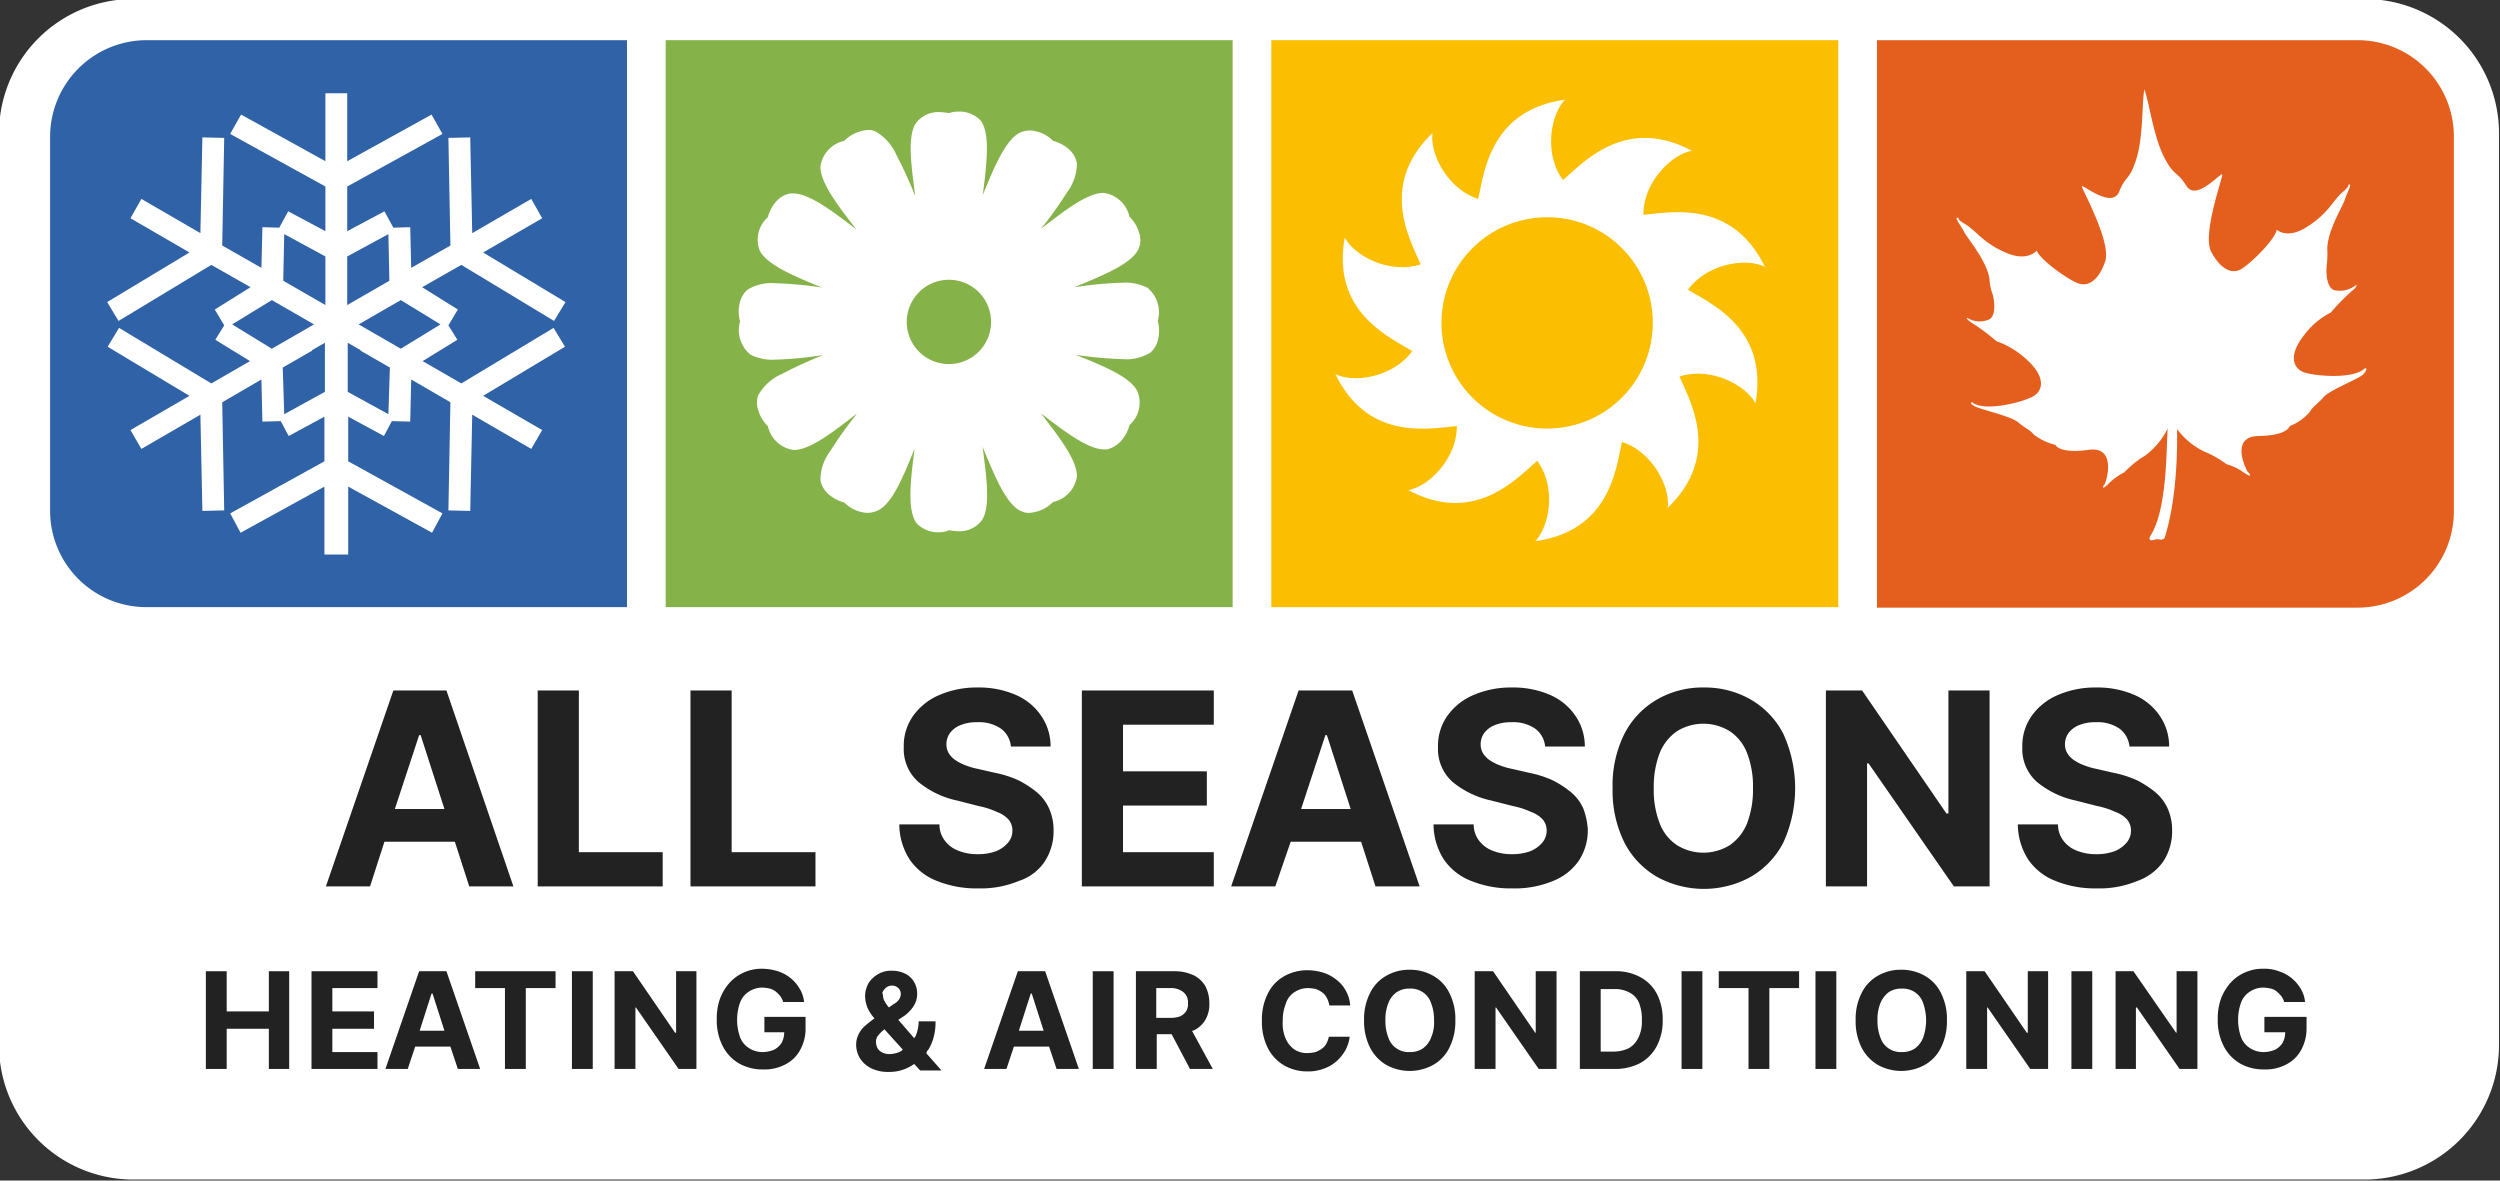
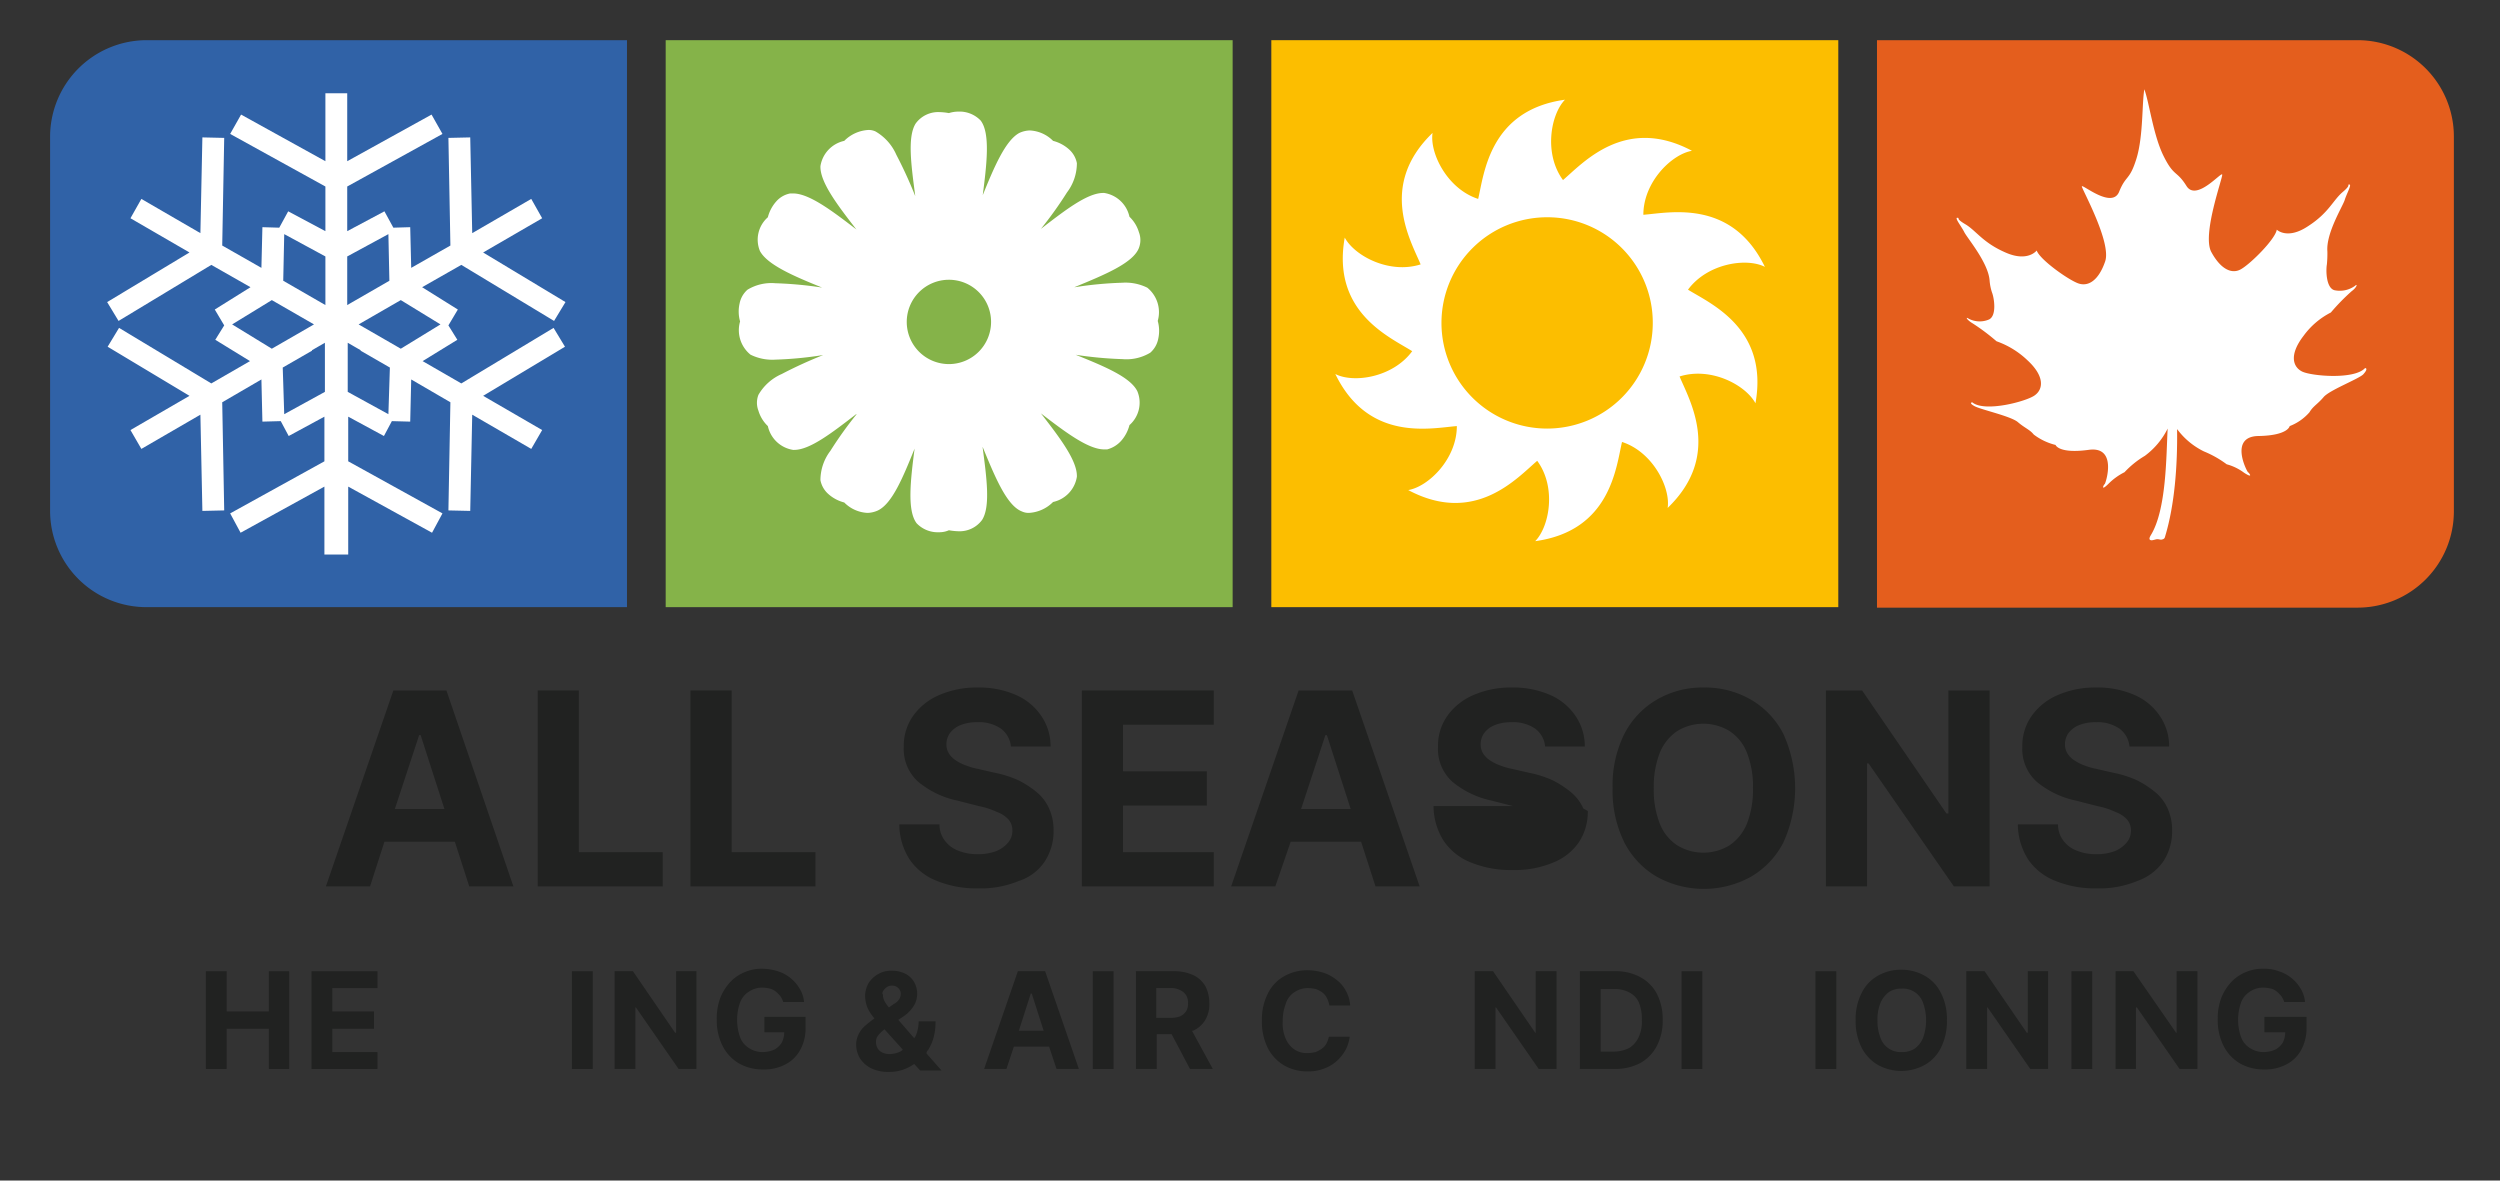
<svg xmlns="http://www.w3.org/2000/svg" id="ash-logo-s2" viewBox="0 0 504 238">
  <rect x="0" y="0" width="504" height="238" fill="#333333" stroke="none" />
  <style>
        @keyframes spin-s2 {
            0% {
                transform: scaleX(1);
            }
            50% {
                transform: scaleX(-1)
            }
            100% {
                transform: scaleX(1);
            }
        }

        @keyframes scale-s2 {
            0%, 50%, 100% {
                transform: scale(1);
            }
            25%, 75% {
                transform: scale(1.05);
            }
        }

        #ash-logo-s2 #s-2,
        #ash-logo-s2 #s-2o {
            transform-origin: 191.3px 64.9px;
        }

        #ash-logo-s2 #s-2 {
            animation: scale-s2 4s ease-in-out both infinite;
        }

        #ash-logo-s2 #s-2o {
            animation: spin-s2 4s ease-in-out both infinite;
        }

    </style>
-   <path d="M476.8,237.8H26.8a27.079,27.079,0,0,1-27-27V26.8a27.079,27.079,0,0,1,27-27h450a27.079,27.079,0,0,1,27,27v184A27.144,27.144,0,0,1,476.8,237.8Z" fill="#fff" />
  <g>
    <path d="M77.5,169.7H91.7l2.9,9h8.9L90,139.2H79.3L65.7,178.7h8.9Zm7.3-21.5,4.8,14.9h-10l4.9-14.9Z" fill="#212221" />
    <polygon points="133.6 171.8 116.7 171.8 116.7 139.2 108.4 139.2 108.4 178.7 133.6 178.7 133.6 171.8" fill="#212221" />
    <polygon points="147.5 139.2 139.2 139.2 139.2 178.7 164.4 178.7 164.4 171.8 147.5 171.8 147.5 139.2" fill="#212221" />
    <path d="M210.6,173.7a11.091,11.091,0,0,0,1.8-6.3,10.489,10.489,0,0,0-.9-4.4,9.046,9.046,0,0,0-2.5-3.3,19.635,19.635,0,0,0-3.7-2.4,21.572,21.572,0,0,0-4.7-1.5l-3.5-.8a13.702,13.702,0,0,1-2.4-.7,9.332,9.332,0,0,1-2-1,4.673,4.673,0,0,1-1.4-1.4,3.453,3.453,0,0,1-.5-1.8,3.891,3.891,0,0,1,.7-2.3,4.913,4.913,0,0,1,2.1-1.6,8.619,8.619,0,0,1,3.4-.6,7.803,7.803,0,0,1,4.8,1.3,5.069,5.069,0,0,1,2,3.6h8a10.835,10.835,0,0,0-1.9-6.2,11.835,11.835,0,0,0-5.1-4.2,18.56,18.56,0,0,0-7.7-1.5,18.891,18.891,0,0,0-7.7,1.5,12.436,12.436,0,0,0-5.3,4.2,10.44,10.44,0,0,0-1.9,6.3,8.856,8.856,0,0,0,2.9,7,18.235,18.235,0,0,0,7.9,3.8l4.3,1.1a16.078,16.078,0,0,1,3.7,1.2,5.747,5.747,0,0,1,2.3,1.5,3.295,3.295,0,0,1,.8,2.2,3.656,3.656,0,0,1-.9,2.5,6.138,6.138,0,0,1-2.4,1.7,10.248,10.248,0,0,1-3.7.6,10.016,10.016,0,0,1-3.9-.7,6.001,6.001,0,0,1-2.7-2,5.244,5.244,0,0,1-1.1-3.3h-8.1a13.226,13.226,0,0,0,2.1,7.1,11.833,11.833,0,0,0,5.5,4.3,21.204,21.204,0,0,0,8.3,1.5,20.023,20.023,0,0,0,8.2-1.5A9.91,9.91,0,0,0,210.6,173.7Z" fill="#212221" />
    <polygon points="226.4 162.4 243.3 162.4 243.3 155.5 226.4 155.5 226.4 146.1 244.7 146.1 244.7 139.2 218.1 139.2 218.1 178.7 244.7 178.7 244.7 171.8 226.4 171.8 226.4 162.4" fill="#212221" />
    <path d="M260.2,169.7h14.2l2.9,9h8.9l-13.6-39.5H261.8l-13.6,39.5h8.9Zm7.3-21.5,4.8,14.9h-10l4.9-14.9Z" fill="#212221" />
-     <path d="M319.2,163a9.046,9.046,0,0,0-2.5-3.3,19.635,19.635,0,0,0-3.7-2.4,21.572,21.572,0,0,0-4.7-1.5l-3.5-.8a13.702,13.702,0,0,1-2.4-.7,9.332,9.332,0,0,1-2-1,4.673,4.673,0,0,1-1.4-1.4,3.453,3.453,0,0,1-.5-1.8,3.891,3.891,0,0,1,.7-2.3,4.913,4.913,0,0,1,2.1-1.6,8.619,8.619,0,0,1,3.4-.6,7.803,7.803,0,0,1,4.8,1.3,5.069,5.069,0,0,1,2,3.6h8a10.835,10.835,0,0,0-1.9-6.2,11.835,11.835,0,0,0-5.1-4.2,18.56,18.56,0,0,0-7.7-1.5,18.891,18.891,0,0,0-7.7,1.5,12.436,12.436,0,0,0-5.3,4.2,10.44,10.44,0,0,0-1.9,6.3,8.856,8.856,0,0,0,2.9,7,18.235,18.235,0,0,0,7.9,3.8l4.3,1.1a16.078,16.078,0,0,1,3.7,1.2,5.747,5.747,0,0,1,2.3,1.5,3.295,3.295,0,0,1,.8,2.2,3.656,3.656,0,0,1-.9,2.5,6.138,6.138,0,0,1-2.4,1.7,10.248,10.248,0,0,1-3.7.6,10.016,10.016,0,0,1-3.9-.7,6.188,6.188,0,0,1-2.7-2,5.244,5.244,0,0,1-1.1-3.3H289a13.225,13.225,0,0,0,2.1,7.1,11.833,11.833,0,0,0,5.5,4.3,21.204,21.204,0,0,0,8.3,1.5,20.023,20.023,0,0,0,8.2-1.5,11.391,11.391,0,0,0,5.2-4.1,11.091,11.091,0,0,0,1.8-6.3A15.002,15.002,0,0,0,319.2,163Z" fill="#212221" />
+     <path d="M319.2,163a9.046,9.046,0,0,0-2.5-3.3,19.635,19.635,0,0,0-3.7-2.4,21.572,21.572,0,0,0-4.7-1.5l-3.5-.8a13.702,13.702,0,0,1-2.4-.7,9.332,9.332,0,0,1-2-1,4.673,4.673,0,0,1-1.4-1.4,3.453,3.453,0,0,1-.5-1.8,3.891,3.891,0,0,1,.7-2.3,4.913,4.913,0,0,1,2.1-1.6,8.619,8.619,0,0,1,3.4-.6,7.803,7.803,0,0,1,4.8,1.3,5.069,5.069,0,0,1,2,3.6h8a10.835,10.835,0,0,0-1.9-6.2,11.835,11.835,0,0,0-5.1-4.2,18.56,18.56,0,0,0-7.7-1.5,18.891,18.891,0,0,0-7.7,1.5,12.436,12.436,0,0,0-5.3,4.2,10.44,10.44,0,0,0-1.9,6.3,8.856,8.856,0,0,0,2.9,7,18.235,18.235,0,0,0,7.9,3.8l4.3,1.1H289a13.225,13.225,0,0,0,2.1,7.1,11.833,11.833,0,0,0,5.5,4.3,21.204,21.204,0,0,0,8.3,1.5,20.023,20.023,0,0,0,8.2-1.5,11.391,11.391,0,0,0,5.2-4.1,11.091,11.091,0,0,0,1.8-6.3A15.002,15.002,0,0,0,319.2,163Z" fill="#212221" />
    <path d="M359.5,169.9a26.408,26.408,0,0,0,0-22,16.903,16.903,0,0,0-6.6-6.9,18.519,18.519,0,0,0-9.4-2.4,18.259,18.259,0,0,0-9.4,2.4,16.903,16.903,0,0,0-6.6,6.9,23.219,23.219,0,0,0-2.4,11,23.5,23.5,0,0,0,2.4,11,16.903,16.903,0,0,0,6.6,6.9,19.608,19.608,0,0,0,18.8,0A16.941,16.941,0,0,0,359.5,169.9Zm-10.8.5a10.113,10.113,0,0,1-10.6,0,9.204,9.204,0,0,1-3.5-4.4,18.475,18.475,0,0,1-1.2-7.1,18.83,18.83,0,0,1,1.2-7.1,9.705,9.705,0,0,1,3.5-4.4,10.113,10.113,0,0,1,10.6,0,9.204,9.204,0,0,1,3.5,4.4,18.475,18.475,0,0,1,1.2,7.1,18.83,18.83,0,0,1-1.2,7.1A9.705,9.705,0,0,1,348.7,170.4Z" fill="#212221" />
    <polygon points="401.1 139.2 392.8 139.2 392.8 164 392.4 164 375.4 139.2 368.1 139.2 368.1 178.7 376.4 178.7 376.4 153.9 376.7 153.9 393.9 178.7 401.1 178.7 401.1 139.2" fill="#212221" />
    <path d="M436.1,173.7a11.091,11.091,0,0,0,1.8-6.3,10.489,10.489,0,0,0-.9-4.4,9.046,9.046,0,0,0-2.5-3.3,19.635,19.635,0,0,0-3.7-2.4,21.572,21.572,0,0,0-4.7-1.5l-3.5-.8a13.702,13.702,0,0,1-2.4-.7,9.332,9.332,0,0,1-2-1,4.673,4.673,0,0,1-1.4-1.4,3.453,3.453,0,0,1-.5-1.8,3.891,3.891,0,0,1,.7-2.3,4.913,4.913,0,0,1,2.1-1.6,8.619,8.619,0,0,1,3.4-.6,7.803,7.803,0,0,1,4.8,1.3,5.069,5.069,0,0,1,2,3.6h8a10.835,10.835,0,0,0-1.9-6.2,11.835,11.835,0,0,0-5.1-4.2,18.56,18.56,0,0,0-7.7-1.5,18.891,18.891,0,0,0-7.7,1.5,12.435,12.435,0,0,0-5.3,4.2,10.44,10.44,0,0,0-1.9,6.3,8.856,8.856,0,0,0,2.9,7,18.235,18.235,0,0,0,7.9,3.8l4.3,1.1a16.078,16.078,0,0,1,3.7,1.2,5.747,5.747,0,0,1,2.3,1.5,3.295,3.295,0,0,1,.8,2.2,3.656,3.656,0,0,1-.9,2.5,6.138,6.138,0,0,1-2.4,1.7,10.248,10.248,0,0,1-3.7.6,10.016,10.016,0,0,1-3.9-.7,6.002,6.002,0,0,1-2.7-2,5.244,5.244,0,0,1-1.1-3.3h-8.1a13.225,13.225,0,0,0,2.1,7.1,11.833,11.833,0,0,0,5.5,4.3,21.204,21.204,0,0,0,8.3,1.5,20.023,20.023,0,0,0,8.2-1.5A10.759,10.759,0,0,0,436.1,173.7Z" fill="#212221" />
    <polygon points="54.2 203.9 45.7 203.9 45.7 195.8 41.5 195.8 41.5 215.5 45.7 215.5 45.7 207.4 54.2 207.4 54.2 215.5 58.3 215.5 58.3 195.8 54.2 195.8 54.2 203.9" fill="#212221" />
    <polygon points="67 207.4 75.4 207.4 75.4 203.9 67 203.9 67 199.2 76.1 199.2 76.1 195.8 62.8 195.8 62.8 215.5 76.1 215.5 76.1 212.1 67 212.1 67 207.4" fill="#212221" />
-     <path d="M84.5,195.8l-6.8,19.7h4.5l1.5-4.5h7.1l1.5,4.5h4.5L90,195.8Zm.1,12,2.4-7.5h.2l2.4,7.5Z" fill="#212221" />
-     <polygon points="95.8 199.2 101.8 199.2 101.8 215.5 106 215.5 106 199.2 112 199.2 112 195.8 95.8 195.8 95.8 199.2" fill="#212221" />
    <rect x="115.3" y="195.8" width="4.2" height="19.7" fill="#212221" />
    <polygon points="136.3 208.2 136.1 208.2 127.6 195.8 123.9 195.8 123.9 215.5 128.1 215.5 128.1 203.1 128.2 203.1 136.8 215.5 140.4 215.5 140.4 195.8 136.3 195.8 136.3 208.2" fill="#212221" />
    <path d="M153.9,208.1h4.2a4.648,4.648,0,0,1-.5,2.1,4.009,4.009,0,0,1-1.5,1.4,6.042,6.042,0,0,1-2.4.5,5.029,5.029,0,0,1-2.7-.8,4.413,4.413,0,0,1-1.8-2.2,10.508,10.508,0,0,1,0-7,4.413,4.413,0,0,1,1.8-2.2,4.781,4.781,0,0,1,2.7-.8,7.719,7.719,0,0,1,1.5.2,3.379,3.379,0,0,1,1.2.6,7.637,7.637,0,0,1,.9.9,4.495,4.495,0,0,1,.6,1.2h4.2a6.18,6.18,0,0,0-.9-2.7,7.81,7.81,0,0,0-4.4-3.5,10.588,10.588,0,0,0-3.1-.5,8.571,8.571,0,0,0-3.6.7,8.373,8.373,0,0,0-2.9,2,10.252,10.252,0,0,0-2,3.2,11.765,11.765,0,0,0-.7,4.3,11.332,11.332,0,0,0,1.2,5.4,8.584,8.584,0,0,0,3.3,3.5,9.619,9.619,0,0,0,4.9,1.2,8.931,8.931,0,0,0,4.4-1,6.999,6.999,0,0,0,3-2.9,8.814,8.814,0,0,0,1.1-4.5V205h-8.3v3.1Z" fill="#212221" />
    <path d="M187.1,211.7a9.475,9.475,0,0,0,1.1-2.5,11.488,11.488,0,0,0,.4-3.3h-3.4a7.635,7.635,0,0,1-.5,2.7,2.506,2.506,0,0,1-.4.7l-3.2-3.7,1.2-.8a7.115,7.115,0,0,0,1.9-2,4.513,4.513,0,0,0,.7-2.5,4.645,4.645,0,0,0-.6-2.3,4.237,4.237,0,0,0-1.8-1.7,5.954,5.954,0,0,0-2.7-.6,5.073,5.073,0,0,0-2.8.7,5.463,5.463,0,0,0-1.9,1.8,5.593,5.593,0,0,0-.7,2.6,6.874,6.874,0,0,0,.5,2.4,8.578,8.578,0,0,0,1.3,2l.1.1c-.7.5-1.3,1-1.9,1.5a5.155,5.155,0,0,0-1.3,1.7,4.648,4.648,0,0,0-.5,2.1,5.376,5.376,0,0,0,.8,2.8,5.678,5.678,0,0,0,2.3,2,7.824,7.824,0,0,0,3.5.7,8.423,8.423,0,0,0,2.7-.4,8.989,8.989,0,0,0,2.4-1.2l1.2,1.3h4.3l-3-3.4A.751.751,0,0,1,187.1,211.7Zm-9-12a2.336,2.336,0,0,1,.7-.7,1.689,1.689,0,0,1,1-.3,1.728,1.728,0,0,1,1.3.5,1.606,1.606,0,0,1,.5,1.1,2.016,2.016,0,0,1-.3,1.1,2.707,2.707,0,0,1-1.1,1l-1,.7a7.704,7.704,0,0,1-.9-1.3,2.768,2.768,0,0,1-.3-1.3C177.8,200.3,177.9,200,178.1,199.7Zm3.4,12.3a5.374,5.374,0,0,1-2.1.5,3.339,3.339,0,0,1-1.5-.3,2.189,2.189,0,0,1-1-.9,2.768,2.768,0,0,1-.3-1.3,1.922,1.922,0,0,1,.4-1.2,6.788,6.788,0,0,1,1.2-1.2l.1-.1,3.7,4.1A1.756,1.756,0,0,1,181.5,212Z" fill="#212221" />
    <path d="M205.2,195.8l-6.8,19.7h4.5l1.5-4.5h7.1l1.5,4.5h4.5l-6.8-19.7Zm.2,12,2.4-7.5h.2l2.4,7.5Z" fill="#212221" />
    <rect x="220.3" y="195.8" width="4.2" height="19.7" fill="#212221" />
    <path d="M240.5,207.8a5.37,5.37,0,0,0,2.5-2.2,6.129,6.129,0,0,0,.8-3.4,7.416,7.416,0,0,0-.8-3.4,5.65,5.65,0,0,0-2.4-2.2,8.873,8.873,0,0,0-3.8-.8H229v19.7h4.2v-7h3l3.7,7h4.6l-4.2-7.7Zm-7.4-8.6h2.8a3.966,3.966,0,0,1,2,.4,2.94,2.94,0,0,1,1.2,1,2.861,2.861,0,0,1,.4,1.7,2.726,2.726,0,0,1-.4,1.6,2.94,2.94,0,0,1-1.2,1,5.618,5.618,0,0,1-2,.3h-2.8Z" fill="#212221" />
    <path d="M261,200a4.781,4.781,0,0,1,2.7-.8,7.772,7.772,0,0,1,1.6.2,5.388,5.388,0,0,1,1.3.7,3.126,3.126,0,0,1,.9,1.1,5.271,5.271,0,0,1,.5,1.5h4.2a7.044,7.044,0,0,0-.9-3,6.736,6.736,0,0,0-1.9-2.2,8.164,8.164,0,0,0-2.6-1.4,10.732,10.732,0,0,0-3.2-.5,9.392,9.392,0,0,0-4.7,1.2,8.007,8.007,0,0,0-3.3,3.5,11.471,11.471,0,0,0-1.2,5.5,11.75,11.75,0,0,0,1.2,5.5,8.584,8.584,0,0,0,3.3,3.5,9.392,9.392,0,0,0,4.7,1.2,8.97,8.97,0,0,0,3.4-.6,7.6,7.6,0,0,0,2.6-1.6,8.68,8.68,0,0,0,1.7-2.2,7.862,7.862,0,0,0,.8-2.6h-4.2a5.782,5.782,0,0,1-.5,1.4,2.932,2.932,0,0,1-.9,1,5.388,5.388,0,0,1-1.3.7,7.772,7.772,0,0,1-1.6.2,4.406,4.406,0,0,1-2.6-.7,4.998,4.998,0,0,1-1.8-2.2,7.574,7.574,0,0,1-.6-3.5,9.146,9.146,0,0,1,.6-3.5A4.169,4.169,0,0,1,261,200Z" fill="#212221" />
-     <path d="M288.9,196.7a9.392,9.392,0,0,0-4.7-1.2,9.13,9.13,0,0,0-4.7,1.2,8.007,8.007,0,0,0-3.3,3.5,11.471,11.471,0,0,0-1.2,5.5,11.75,11.75,0,0,0,1.2,5.5,8.584,8.584,0,0,0,3.3,3.5,9.804,9.804,0,0,0,9.4,0,8.007,8.007,0,0,0,3.3-3.5,11.75,11.75,0,0,0,1.2-5.5,11.471,11.471,0,0,0-1.2-5.5A8.007,8.007,0,0,0,288.9,196.7Zm-.4,12.5a4.831,4.831,0,0,1-1.7,2.2,4.618,4.618,0,0,1-2.6.7,4.406,4.406,0,0,1-2.6-.7,4.251,4.251,0,0,1-1.7-2.2,9.146,9.146,0,0,1-.6-3.5,8.8,8.8,0,0,1,.6-3.5,4.831,4.831,0,0,1,1.7-2.2,4.618,4.618,0,0,1,2.6-.7,4.406,4.406,0,0,1,2.6.7,4.251,4.251,0,0,1,1.7,2.2,9.146,9.146,0,0,1,.6,3.5A7.574,7.574,0,0,1,288.5,209.2Z" fill="#212221" />
    <polygon points="309.6 208.2 309.5 208.2 301 195.8 297.3 195.8 297.3 215.5 301.5 215.5 301.5 203.1 301.6 203.1 310.2 215.5 313.8 215.5 313.8 195.8 309.6 195.8 309.6 208.2" fill="#212221" />
    <path d="M330.7,197a10.127,10.127,0,0,0-5.1-1.2h-7.1v19.7h7a10.791,10.791,0,0,0,5.2-1.2,8.322,8.322,0,0,0,3.3-3.4,10.922,10.922,0,0,0,1.2-5.3,11.199,11.199,0,0,0-1.2-5.3A8.069,8.069,0,0,0,330.7,197Zm-.4,12.2a4.837,4.837,0,0,1-1.9,2.1,7.094,7.094,0,0,1-3.1.7h-2.6V199.4h2.7a5.93,5.93,0,0,1,3.1.7,4.115,4.115,0,0,1,1.9,2,8.992,8.992,0,0,1,.6,3.6A7.281,7.281,0,0,1,330.3,209.2Z" fill="#212221" />
    <rect x="339" y="195.8" width="4.2" height="19.7" fill="#212221" />
-     <polygon points="346.5 199.2 352.5 199.2 352.5 215.5 356.7 215.5 356.7 199.2 362.7 199.2 362.7 195.8 346.5 195.8 346.5 199.2" fill="#212221" />
    <rect x="366" y="195.8" width="4.2" height="19.7" fill="#212221" />
    <path d="M388,196.7a9.392,9.392,0,0,0-4.7-1.2,9.13,9.13,0,0,0-4.7,1.2,8.007,8.007,0,0,0-3.3,3.5,11.471,11.471,0,0,0-1.2,5.5,11.75,11.75,0,0,0,1.2,5.5,8.584,8.584,0,0,0,3.3,3.5,9.804,9.804,0,0,0,9.4,0,8.007,8.007,0,0,0,3.3-3.5,11.75,11.75,0,0,0,1.2-5.5,11.471,11.471,0,0,0-1.2-5.5A8.007,8.007,0,0,0,388,196.7Zm-.3,12.5a4.831,4.831,0,0,1-1.7,2.2,4.618,4.618,0,0,1-2.6.7,4.406,4.406,0,0,1-2.6-.7,4.251,4.251,0,0,1-1.7-2.2,9.146,9.146,0,0,1-.6-3.5,8.8,8.8,0,0,1,.6-3.5,5.43,5.43,0,0,1,1.7-2.2,4.618,4.618,0,0,1,2.6-.7,4.406,4.406,0,0,1,2.6.7,4.251,4.251,0,0,1,1.7,2.2,10.508,10.508,0,0,1,0,7Z" fill="#212221" />
    <polygon points="408.8 208.2 408.6 208.2 400.1 195.8 396.4 195.8 396.4 215.5 400.6 215.5 400.6 203.1 400.7 203.1 409.3 215.5 412.9 215.5 412.9 195.8 408.8 195.8 408.8 208.2" fill="#212221" />
    <rect x="417.6" y="195.8" width="4.2" height="19.7" fill="#212221" />
    <polygon points="438.8 208.2 438.7 208.2 430.1 195.8 426.5 195.8 426.5 215.5 430.6 215.5 430.6 203.1 430.8 203.1 439.4 215.5 443 215.5 443 195.8 438.8 195.8 438.8 208.2" fill="#212221" />
    <path d="M456.5,205v3.1h4.2a4.648,4.648,0,0,1-.5,2.1,4.009,4.009,0,0,1-1.5,1.4,6.042,6.042,0,0,1-2.4.5,5.029,5.029,0,0,1-2.7-.8,4.413,4.413,0,0,1-1.8-2.2,10.508,10.508,0,0,1,0-7,4.413,4.413,0,0,1,1.8-2.2,4.781,4.781,0,0,1,2.7-.8,7.719,7.719,0,0,1,1.5.2,2.725,2.725,0,0,1,1.2.6,7.637,7.637,0,0,1,.9.9,4.495,4.495,0,0,1,.6,1.2h4.2a6.18,6.18,0,0,0-.9-2.7,7.809,7.809,0,0,0-4.4-3.5,8.077,8.077,0,0,0-3.1-.5,8.571,8.571,0,0,0-3.6.7,8.373,8.373,0,0,0-2.9,2,10.254,10.254,0,0,0-2,3.2,11.765,11.765,0,0,0-.7,4.3,11.332,11.332,0,0,0,1.2,5.4,8.584,8.584,0,0,0,3.3,3.5,9.619,9.619,0,0,0,4.9,1.2,8.931,8.931,0,0,0,4.4-1,6.999,6.999,0,0,0,3-2.9,9.083,9.083,0,0,0,1.1-4.5V205Z" fill="#212221" />
  </g>
  <g>
    <path d="M378.4,8.1h96.9a19.418,19.418,0,0,1,19.4,19.4v75.6a19.418,19.418,0,0,1-19.4,19.4H378.4V8.1Z" fill="#e45e1d" />
    <g id="s-4o">
      <path id="s-4" d="M476.8,74.2c-2.2,2.4-10.9,1.6-12.7.7s-2.7-3.3.3-7.2a15.531,15.531,0,0,1,5.5-4.7,42.636,42.636,0,0,1,4.2-4.3c1.1-.8,1.2-1.6.7-1.1a5.206,5.206,0,0,1-4.2.9c-1.7-.5-1.7-4.1-1.5-5.2a22.602,22.602,0,0,0,.1-2.6c-.3-3.7,3.1-9.1,3.5-10.4s1.5-3.2.9-3.1.6-.1-1.3,1.5c-2,1.7-2.8,4.2-7,6.9-4.2,2.8-6.3.7-6.3.7-.3,1.9-5.1,6.7-7.1,7.9-1.9,1.2-4.2.1-6.1-3.4s2.3-14.9,2.2-15.6-5.2,5.5-7.2,2.3-2.5-1.8-4.6-6-2.9-10.8-3.9-13.5c-.5,2.8-.2,9.5-1.6,14s-2.1,3.2-3.5,6.7c-1.5,3.5-7.6-1.8-7.5-1.1s6,11.3,4.7,15.1-3.4,5.2-5.5,4.4-7.7-4.8-8.3-6.6c0,0-1.8,2.4-6.3.4-4.6-2-5.9-4.4-8.1-5.7s-.9-1.2-1.6-1.3c-.6,0,.8,1.7,1.4,2.9s4.8,6.1,5.1,9.7a10.081,10.081,0,0,0,.5,2.5c.4,1,1,4.6-.6,5.4a4.766,4.766,0,0,1-4.2-.2c-.6-.4-.3.3.9,1a42.909,42.909,0,0,1,4.8,3.6,17.329,17.329,0,0,1,6.2,3.8c3.6,3.3,3.2,5.9,1.5,7.1-1.6,1.2-10.1,3.5-12.6,1.4,0,0-.8.1.5.8s7.3,2,8.7,3.2,2.4,1.5,3.2,2.5a11.939,11.939,0,0,0,4.4,2.1s.6,1.8,6.6,1c6-.9,3.5,6.8,3.3,6.9s-.9,1.6.8-.1a12.44,12.44,0,0,1,3.2-2.3,18.571,18.571,0,0,1,4.1-3.3,15.253,15.253,0,0,0,4.6-5.5c-.3,5.4-.2,16.3-3.4,21.5-.3.5-.4.9,0,1,.3.1,1-.2,1.3-.2s.6.1.8.1c.5-.1.7-.2.8-.7,1.9-6.3,2.5-14.2,2.4-21.6a14.827,14.827,0,0,0,5.4,4.5,20.921,20.921,0,0,1,4.6,2.6,10.37,10.37,0,0,1,3.5,1.7c2,1.3,1,0,.8-.1s-3.9-7.2,2.1-7.3,6.3-2,6.3-2a10.047,10.047,0,0,0,4-2.8c.7-1.2,1.6-1.6,2.8-3,1.1-1.4,6.9-3.6,8-4.6,1.2-1.3.4-1.3.4-1.3" fill="#fff" />
    </g>
  </g>
  <g>
    <rect x="256.3" y="8.1" width="114.3" height="114.3" fill="#fcbe00" />
    <g id="s-3o">
      <path id="s-3" d="M340.3,58.4c3.9-5.3,11.8-6.5,15.5-4.6-6.7-13.8-19.3-10.9-24.5-10.5,0-6.6,5.7-12.2,9.8-12.9-13.5-7.2-22,2.5-26,5.9-3.9-5.3-2.5-13.2.4-16.2-15.2,2.1-16.3,14.9-17.5,20-6.2-2-9.8-9.2-9.2-13.3-11,10.6-4.4,21.7-2.4,26.5-6.3,2-13.3-1.7-15.3-5.4C268.4,63,280.3,68,284.7,70.8c-3.9,5.3-11.8,6.5-15.5,4.6,6.7,13.8,19.3,10.9,24.5,10.5,0,6.6-5.7,12.2-9.8,12.9,13.5,7.2,22-2.5,26-5.9,3.9,5.3,2.5,13.2-.4,16.2,15.2-2.1,16.3-14.9,17.5-20,6.2,2,9.8,9.2,9.2,13.3,11-10.6,4.4-21.7,2.4-26.5,6.3-2,13.3,1.7,15.3,5.4C356.6,66.2,344.8,61.2,340.3,58.4Zm-7.1,6.7a21.3,21.3,0,1,1-21.3-21.3,21.254,21.254,0,0,1,21.3,21.3Z" fill="#fff" />
    </g>
  </g>
  <g>
    <rect x="134.2" y="8.1" width="114.3" height="114.3" fill="#85b349" />
    <g id="s-2o">
      <path id="s-2" d="M189.3,107.3h0a5.883,5.883,0,0,1-4.5-1.8c-2-2.6-1.2-9-.4-15.2v.1c-2.3,5.7-4.5,11.1-7.4,12.5a5.374,5.374,0,0,1-2.1.5,7.041,7.041,0,0,1-4.7-2.1,7.625,7.625,0,0,1-3.2-1.7,4.953,4.953,0,0,1-1.6-2.8,9.77,9.77,0,0,1,2-5.9,76.705,76.705,0,0,1,5.3-7.4h-.1c-4.8,3.7-9.3,7.2-12.5,7.2h-.2a6.182,6.182,0,0,1-5.1-4.8,7.053,7.053,0,0,1-1.9-3.1,4.417,4.417,0,0,1,0-3.2,10.096,10.096,0,0,1,4.7-4.2,88.407,88.407,0,0,1,8.3-3.8h-.1a74.722,74.722,0,0,1-9.4.9,9.941,9.941,0,0,1-5.1-1,6.364,6.364,0,0,1-2.1-6.7,7.321,7.321,0,0,1-.1-3.6,4.953,4.953,0,0,1,1.6-2.8,9.3,9.3,0,0,1,5.6-1.3,77.889,77.889,0,0,1,9.6.9h-.1c-5.7-2.3-11.1-4.6-12.6-7.4a6.012,6.012,0,0,1,1.6-6.8,7.625,7.625,0,0,1,1.7-3.2,4.953,4.953,0,0,1,2.8-1.6h.6c3.3,0,8.1,3.7,12.8,7.3l-.1-.1c-3.8-4.9-7.3-9.5-7.2-12.7a6.182,6.182,0,0,1,4.8-5.1,7.425,7.425,0,0,1,4.9-2.2,3.194,3.194,0,0,1,1.4.3,10.096,10.096,0,0,1,4.2,4.7,88.407,88.407,0,0,1,3.8,8.3v-.1c-.8-6.1-1.6-11.8.1-14.5a5.615,5.615,0,0,1,4.8-2.3,12.252,12.252,0,0,1,1.9.2,6.279,6.279,0,0,1,1.9-.3,5.883,5.883,0,0,1,4.5,1.8c2,2.6,1.2,9,.4,15.2v-.1c2.3-5.7,4.6-11.1,7.4-12.6a5.374,5.374,0,0,1,2.1-.5,7.041,7.041,0,0,1,4.7,2.1,7.625,7.625,0,0,1,3.2,1.7,4.953,4.953,0,0,1,1.6,2.8,9.77,9.77,0,0,1-2,5.9,76.705,76.705,0,0,1-5.3,7.4l.1-.1c4.8-3.7,9.3-7.2,12.5-7.2h.2a6.182,6.182,0,0,1,5.1,4.8,7.053,7.053,0,0,1,1.9,3.1,4.417,4.417,0,0,1,0,3.2c-1.2,3.1-7.2,5.5-13,7.9h.1a74.534,74.534,0,0,1,9.5-.9,9.941,9.941,0,0,1,5.1,1,6.364,6.364,0,0,1,2.1,6.7,7.321,7.321,0,0,1,.1,3.6,4.953,4.953,0,0,1-1.6,2.8,9.3,9.3,0,0,1-5.6,1.3,77.889,77.889,0,0,1-9.6-.9h.1c5.7,2.3,11.1,4.5,12.5,7.4a6.012,6.012,0,0,1-1.6,6.8,7.625,7.625,0,0,1-1.7,3.2,5.75,5.75,0,0,1-2.8,1.7h-.6c-3.3,0-8.1-3.7-12.8-7.3l.1.1c3.8,4.9,7.3,9.5,7.2,12.7a6.182,6.182,0,0,1-4.8,5.1,7.425,7.425,0,0,1-4.9,2.2,3.194,3.194,0,0,1-1.4-.3c-3.1-1.2-5.5-7.2-7.9-13v.1c.8,6.1,1.6,11.9-.1,14.6a5.615,5.615,0,0,1-4.8,2.3,12.252,12.252,0,0,1-1.9-.2A4.767,4.767,0,0,1,189.3,107.3Zm2-50.9a8.5,8.5,0,1,0,8.5,8.5A8.493,8.493,0,0,0,191.3,56.4Z" fill="#fff" />
    </g>
  </g>
  <g>
    <path d="M29.5,8.1h96.9V122.4H29.5A19.418,19.418,0,0,1,10.1,103V27.5A19.483,19.483,0,0,1,29.5,8.1Z" fill="#3062a7" />
    <g id="s-1o">
      <path id="s-1" d="M111.6,66.1,93,77.3l-7.8-4.5,7-4.3-1.8-2.9,1.9-3.2-7.2-4.5L93,53.4l18.7,11.3,2.3-3.8-16.6-10L109.3,44l-2.2-3.9L95.2,47l-.4-19.3-4.4.1.4,21.7L82.9,54l-.2-8.2-3.4.1-1.8-3.3-7.5,4v-9L89.2,27,87,23.1,70,32.5V18.8H65.6V32.5l-17-9.4L46.4,27,65.6,37.6v9l-7.5-4-1.8,3.3-3.4-.1L52.7,54l-7.9-4.5.4-21.7-4.4-.1L40.4,47,28.5,40.1,26.3,44l11.9,6.9-16.6,10,2.3,3.8L42.6,53.4l7.9,4.5-7.2,4.5,1.9,3.2-1.8,2.9,7,4.3-7.8,4.5L24,66.1l-2.3,3.8,16.5,9.9L26.3,86.7l2.2,3.8,11.9-6.9.4,19.4,4.4-.1-.4-21.8,7.9-4.6.2,8.5,3.7-.1,1.6,3L65.4,84v9l-19,10.5,2.1,3.9,16.9-9.3v13.7h4.8V98.1l16.9,9.3,2.1-3.9L70.2,93V84l7.2,3.9,1.6-3,3.7.1.2-8.5,7.9,4.6-.4,21.8,4.4.1.4-19.4,11.9,6.9,2.2-3.8L97.4,79.8l16.5-9.9ZM54.8,70.3l-8-4.9,8-4.9,5.9,3.4,2.6,1.5ZM65.5,79l-8.2,4.5L57,74.1l5.9-3.4v-.1l2.6-1.5Zm.1-17.5-8.5-4.9.2-9.4,8.3,4.5ZM70,51.7l8.3-4.5.2,9.4L70,61.5Zm8.3,31.8L70.1,79V69.1l2.6,1.5v.1l5.9,3.4Zm2.5-13.2-8.5-4.9,2.6-1.5,5.9-3.4,8,4.9Z" fill="#fff" />
    </g>
  </g>
</svg>